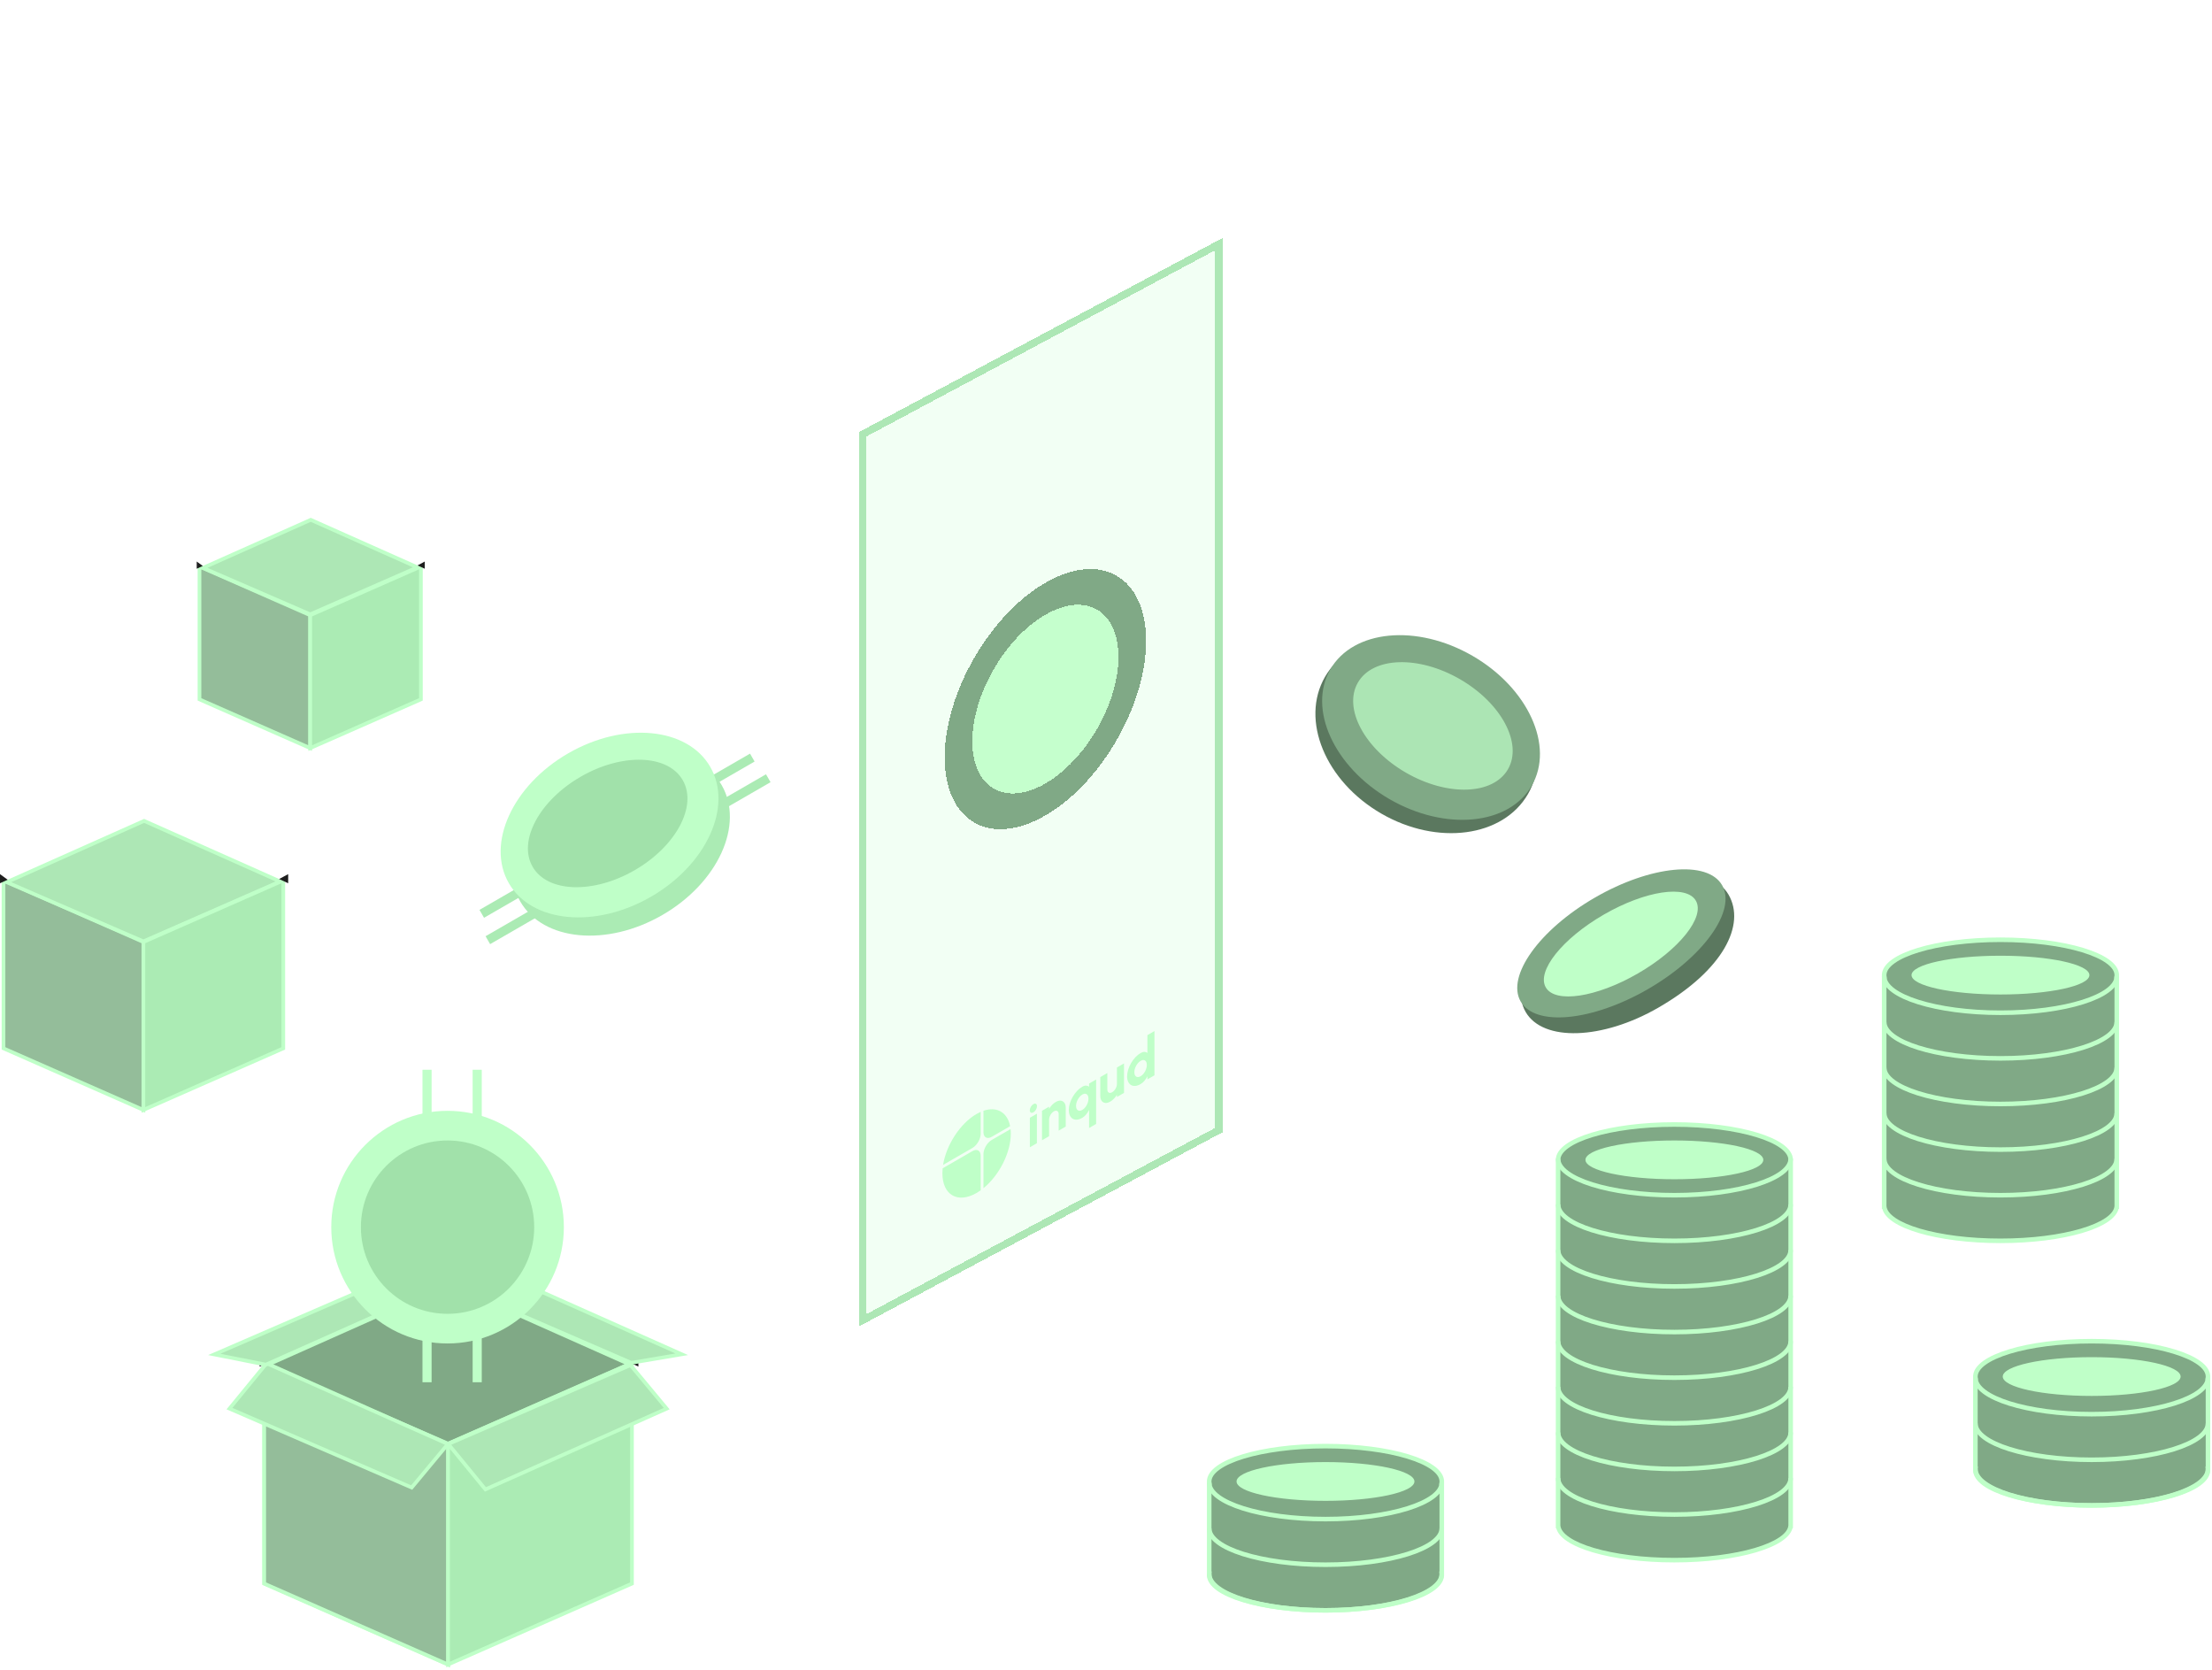
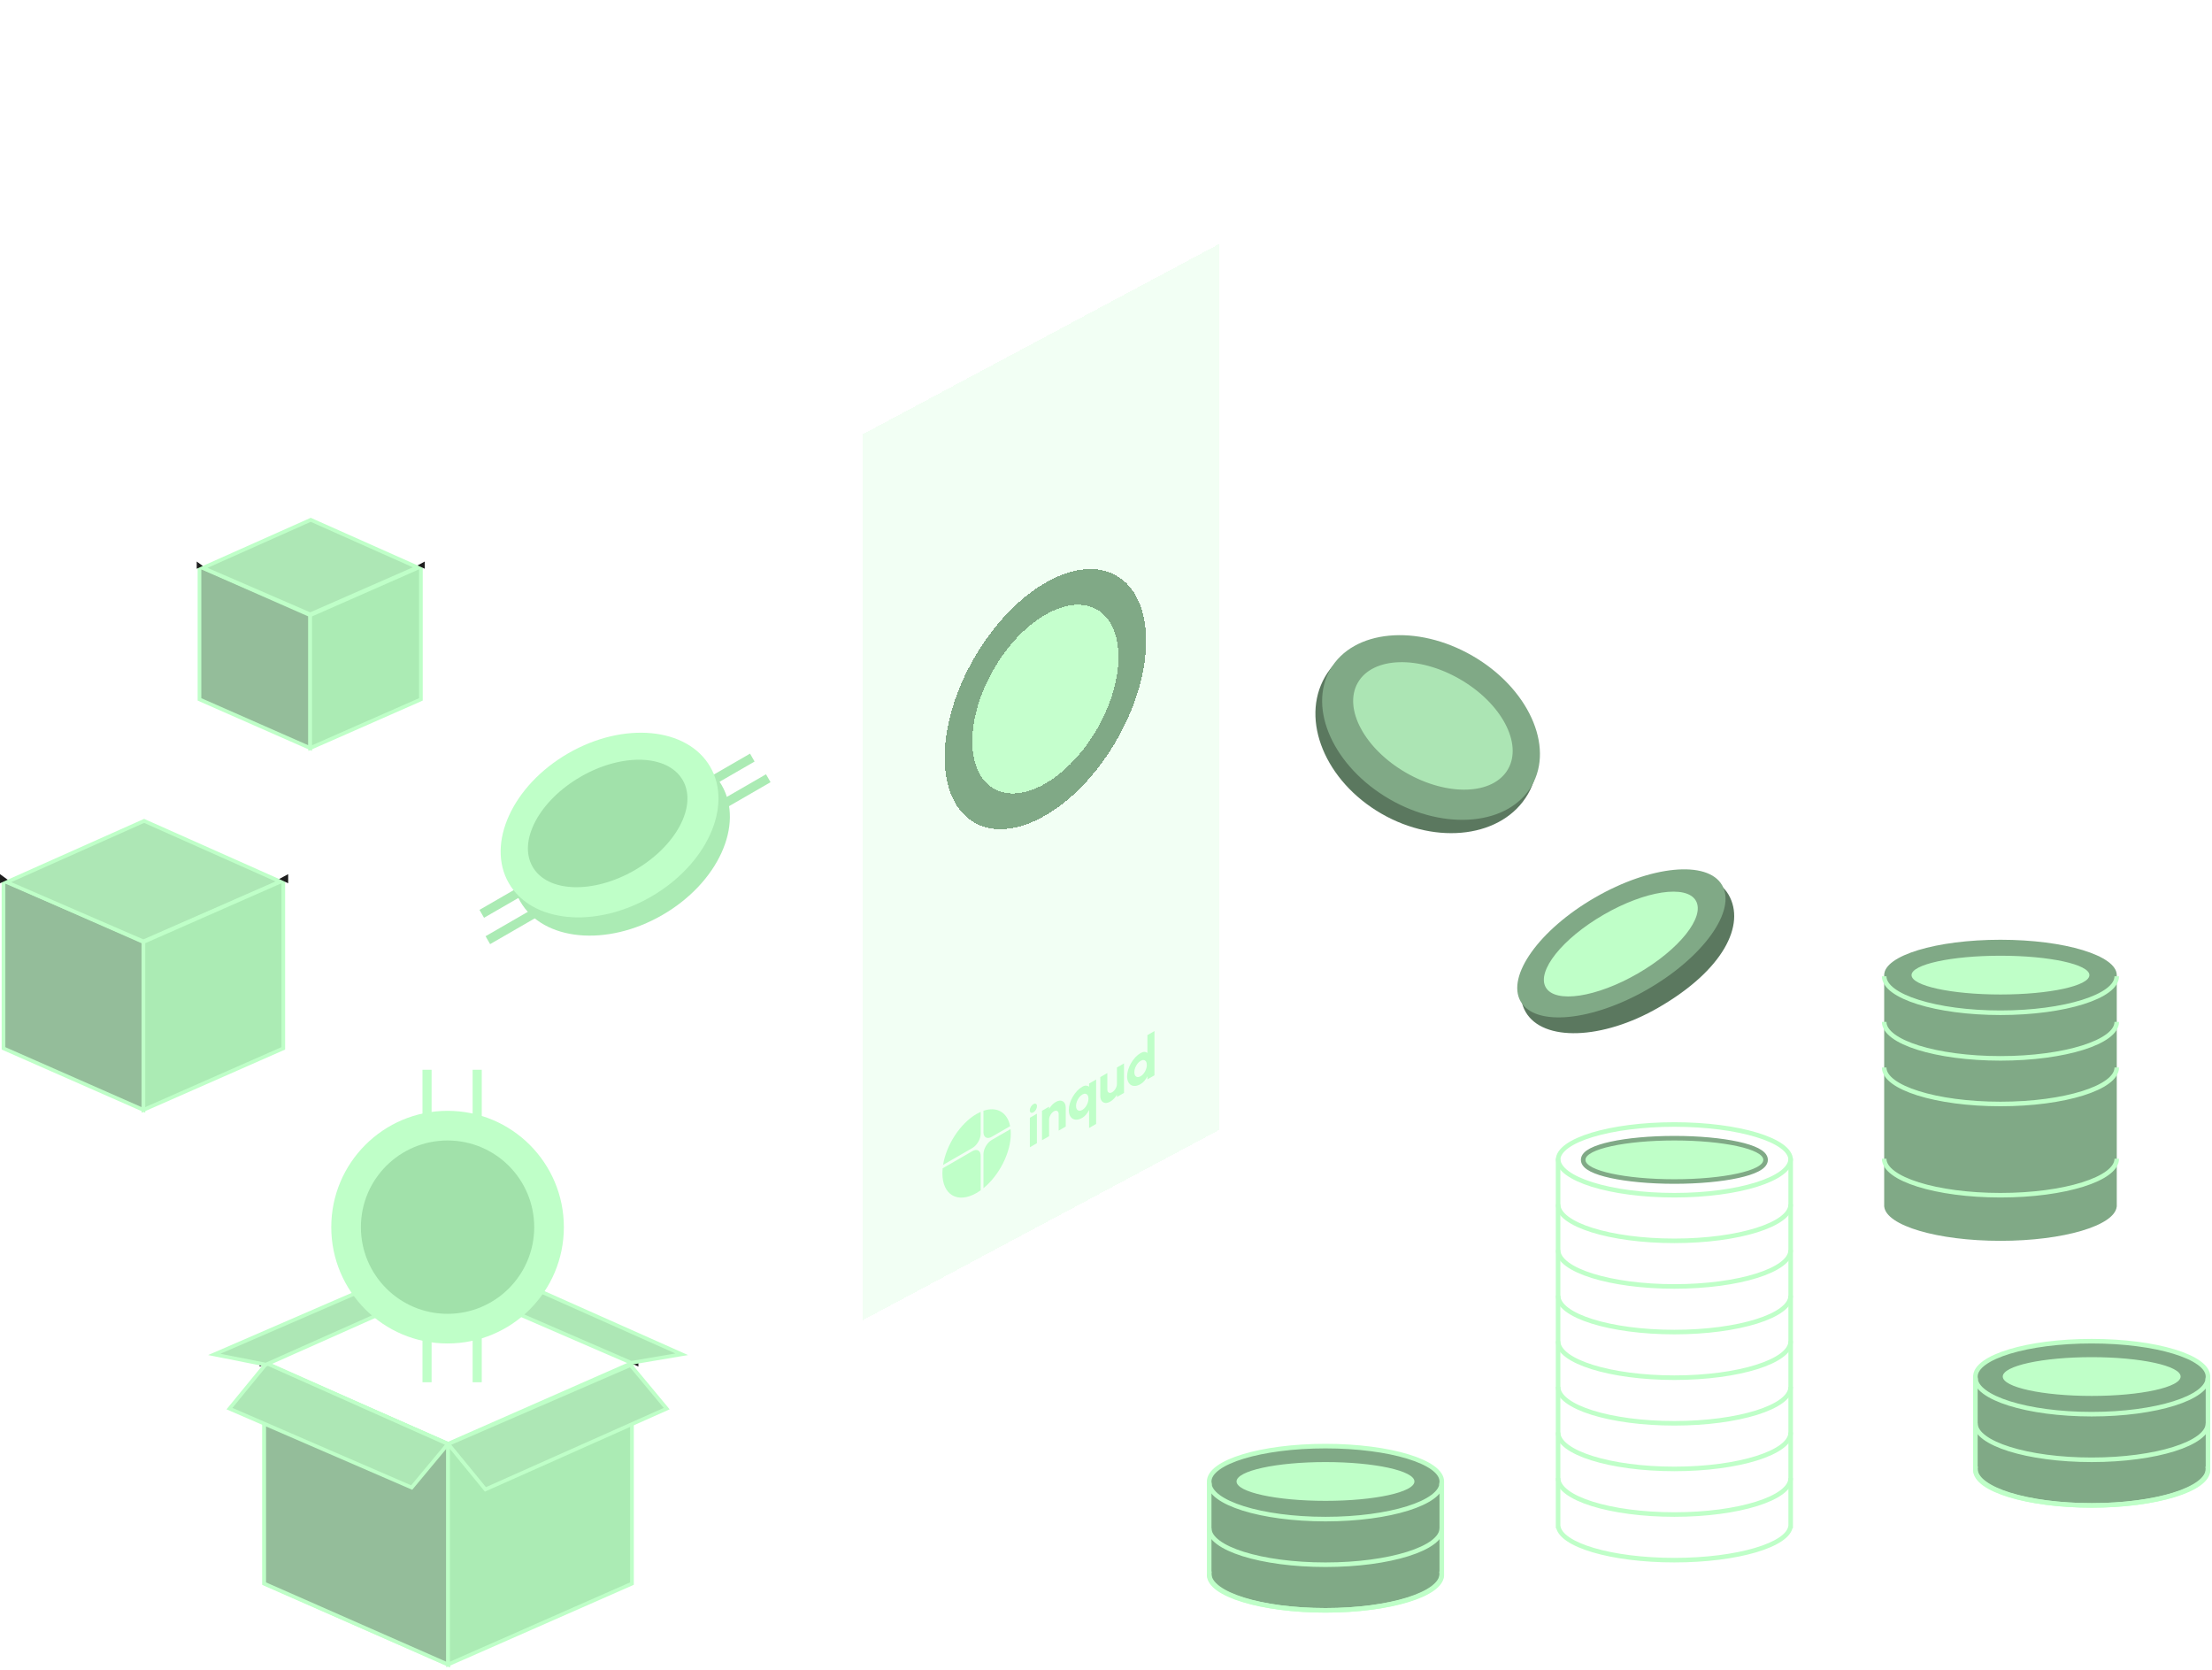
<svg xmlns="http://www.w3.org/2000/svg" width="551" height="416" viewBox="0 0 551 416" fill="none">
  <path d="M0.871 219.263L35.719 234.596V276.413L0.871 261.08V219.263Z" fill="#94BD9A" stroke="#BFFFC8" stroke-width="0.916" />
  <path d="M69.78 219.521L35.717 234.444L1.66 219.694L35.897 204.432L69.78 219.521Z" fill="#ADE7B5" stroke="#BFFFC8" stroke-width="0.916" />
  <path d="M35.718 276.413L70.565 261.08V219.263L35.718 234.596V276.413Z" fill="#ABEBB4" stroke="#BFFFC8" stroke-width="0.916" />
  <path d="M0 219.96L1.917 219.089L0 217.695V219.96Z" fill="#1E1E1E" />
  <path d="M71.786 219.96L69.521 218.915L71.786 217.695V219.96Z" fill="#1E1E1E" />
  <path d="M65.812 339.412L111.616 359.565V414.529L65.812 394.376V339.412Z" fill="#ADE7B5" stroke="#BFFFC8" stroke-width="0.916" />
  <path d="M65.812 339.412L111.616 359.565V414.529L65.812 394.376V339.412Z" fill="#94BD9A" stroke="#BFFFC8" stroke-width="0.916" />
-   <path d="M156.743 339.752L111.614 359.523L66.492 339.98L111.85 319.759L156.743 339.752Z" fill="#80A986" stroke="#BFFFC8" stroke-width="0.916" />
  <path d="M111.615 414.528L157.419 394.375V339.411L111.615 359.564V414.528Z" fill="#ABEBB4" stroke="#BFFFC8" stroke-width="0.916" />
  <path d="M64.668 340.328L67.187 339.183L64.668 337.351V340.328Z" fill="#1E1E1E" />
  <path d="M159.023 340.328L156.046 338.954L159.023 337.351V340.328Z" fill="#1E1E1E" />
  <path d="M111.563 359.623L102.551 370.458L57.161 350.799L66.408 339.513L111.563 359.623Z" fill="#ADE7B5" stroke="#BFFFC8" stroke-width="0.916" />
  <path d="M166.069 350.803L157.057 339.968L111.667 359.627L120.914 370.914L166.069 350.803Z" fill="#ADE7B5" stroke="#BFFFC8" stroke-width="0.916" />
  <path d="M110.731 320.028L98.161 317.9L53.371 337.3L66.222 339.851L110.731 320.028Z" fill="#ADE7B5" stroke="#BFFFC8" stroke-width="0.916" />
  <path d="M169.817 337.266L157.247 339.394L112.457 319.995L125.308 317.444L169.817 337.266Z" fill="#ADE7B5" stroke="#BFFFC8" stroke-width="0.916" />
  <path d="M49.691 141.083L77.265 153.216V186.305L49.691 174.172V141.083Z" fill="#94BD9A" stroke="#BFFFC8" stroke-width="0.916" />
  <path d="M103.98 141.287L77.264 152.991L50.553 141.423L77.405 129.452L103.98 141.287Z" fill="#ADE7B5" stroke="#BFFFC8" stroke-width="0.916" />
  <path d="M77.267 186.306L104.841 174.173V141.084L77.267 153.217V186.306Z" fill="#ABEBB4" stroke="#BFFFC8" stroke-width="0.916" />
-   <path d="M49.003 141.636L50.52 140.946L49.003 139.843V141.636Z" fill="#1E1E1E" />
+   <path d="M49.003 141.636L50.52 140.946L49.003 139.843Z" fill="#1E1E1E" />
  <path d="M105.805 141.636L104.012 140.808L105.805 139.843V141.636Z" fill="#1E1E1E" />
  <g filter="url(#filter0_d_12547_15303)">
    <path d="M214.865 328.812L303.63 281.426V60.788L214.865 108.173V328.812Z" fill="#BFFFC8" fill-opacity="0.2" shape-rendering="crispEdges" />
-     <path d="M214.865 328.812L303.63 281.426V60.788L214.865 108.173V328.812Z" stroke="#ADE7B5" stroke-width="1.832" shape-rendering="crispEdges" />
  </g>
  <g filter="url(#filter1_d_12547_15303)">
    <circle cx="28.969" cy="28.969" r="28.969" transform="matrix(0.866 -0.5 0 1 235.314 159.624)" fill="#BFFFC8" fill-opacity="0.89" shape-rendering="crispEdges" />
    <circle cx="28.969" cy="28.969" r="24.993" transform="matrix(0.866 -0.5 0 1 235.314 159.624)" stroke="#80A986" stroke-width="7.952" shape-rendering="crispEdges" />
  </g>
  <circle cx="111.486" cy="305.607" r="28.969" fill="#BFFFC8" />
  <line x1="106.373" y1="266.414" x2="106.373" y2="344.233" stroke="#BFFFC8" stroke-width="2.272" />
  <line x1="118.868" y1="266.414" x2="118.868" y2="344.233" stroke="#BFFFC8" stroke-width="2.272" />
  <circle cx="111.485" cy="305.607" r="21.585" fill="#A1E1AA" />
  <line x1="187.396" y1="188.669" x2="120.003" y2="227.579" stroke="#ABEBB4" stroke-width="2.272" />
  <line x1="191.372" y1="193.811" x2="121.519" y2="234.141" stroke="#ABEBB4" stroke-width="2.272" />
  <ellipse cx="154.679" cy="210.014" rx="20.622" ry="28.969" transform="rotate(60 154.679 210.014)" fill="#ABEBB4" />
  <ellipse cx="151.839" cy="205.47" rx="20.622" ry="28.969" transform="rotate(60 151.839 205.47)" fill="#BFFFC8" />
  <ellipse cx="151.371" cy="205.074" rx="13.443" ry="21.585" transform="rotate(60 151.371 205.074)" fill="#A1E1AA" />
  <ellipse cx="22.481" cy="29.189" rx="22.481" ry="29.189" transform="matrix(-0.5 0.866 0.866 0.5 341.295 149.093)" fill="#5B785F" />
  <ellipse cx="20.622" cy="28.969" rx="20.622" ry="28.969" transform="matrix(-0.5 0.866 0.866 0.5 341.689 148.833)" fill="#80A986" />
  <ellipse cx="13.443" cy="21.585" rx="13.443" ry="21.585" transform="matrix(-0.5 0.866 0.866 0.5 344.964 158.347)" fill="#BFFFC8" fill-opacity="0.7" />
  <path d="M413.11 250.932C399.149 258.992 384.337 259.475 380.027 252.01C375.717 244.544 383.541 231.958 397.502 223.898C411.463 215.837 426.274 215.355 430.584 222.82C434.894 230.285 429.295 241.587 413.11 250.932Z" fill="#5B785F" />
  <ellipse cx="403.883" cy="234.936" rx="13.173" ry="28.969" transform="rotate(60 403.883 234.936)" fill="#80A986" />
  <ellipse cx="403.74" cy="235.104" rx="8.47" ry="21.585" transform="rotate(60 403.74 235.104)" fill="#BFFFC8" />
  <path fill-rule="evenodd" clip-rule="evenodd" d="M527.279 242.84C527.279 242.935 527.274 243.03 527.264 243.124H527.279V300.21V300.495H527.264C526.77 305.226 513.996 309.015 498.31 309.015C482.624 309.015 469.85 305.226 469.356 300.495H469.341V300.21V243.124H469.356C469.346 243.03 469.341 242.935 469.341 242.84C469.341 237.977 482.311 234.035 498.31 234.035C514.309 234.035 527.279 237.977 527.279 242.84Z" fill="#80A986" />
-   <path d="M527.264 243.124L526.699 243.065L526.634 243.692H527.264V243.124ZM527.279 243.124H527.847V242.556H527.279V243.124ZM527.279 300.495V301.063H527.847V300.495H527.279ZM527.264 300.495V299.927H526.753L526.7 300.436L527.264 300.495ZM469.356 300.495L469.921 300.436L469.867 299.927H469.356V300.495ZM469.341 300.495H468.773V301.063H469.341V300.495ZM469.341 243.124V242.556H468.773V243.124H469.341ZM469.356 243.124V243.692H469.986L469.921 243.065L469.356 243.124ZM527.264 243.124L527.829 243.183C527.841 243.069 527.847 242.955 527.847 242.84H527.279H526.711C526.711 242.915 526.707 242.99 526.699 243.065L527.264 243.124ZM527.279 243.124V242.556H527.264V243.124V243.692H527.279V243.124ZM527.279 300.21H527.847V243.124H527.279H526.711V300.21H527.279ZM527.279 300.495H527.847V300.21H527.279H526.711V300.495H527.279ZM527.264 300.495V301.063H527.279V300.495V299.927H527.264V300.495ZM527.264 300.495L526.7 300.436C526.602 301.368 525.882 302.365 524.42 303.351C522.975 304.327 520.902 305.223 518.324 305.984C513.172 307.504 506.114 308.447 498.31 308.447V309.015V309.583C506.193 309.583 513.364 308.631 518.645 307.074C521.283 306.296 523.477 305.358 525.056 304.293C526.618 303.238 527.68 301.987 527.829 300.554L527.264 300.495ZM498.31 309.015V308.447C490.507 308.447 483.448 307.504 478.296 305.984C475.718 305.223 473.646 304.327 472.2 303.351C470.739 302.365 470.018 301.368 469.921 300.436L469.356 300.495L468.791 300.554C468.94 301.987 470.002 303.238 471.565 304.293C473.143 305.358 475.337 306.296 477.975 307.074C483.256 308.631 490.427 309.583 498.31 309.583V309.015ZM469.341 300.495V301.063H469.356V300.495V299.927H469.341V300.495ZM469.341 300.21H468.773V300.495H469.341H469.909V300.21H469.341ZM469.341 243.124H468.773V300.21H469.341H469.909V243.124H469.341ZM469.356 243.124V242.556H469.341V243.124V243.692H469.356V243.124ZM469.341 242.84H468.773C468.773 242.955 468.779 243.069 468.791 243.183L469.356 243.124L469.921 243.065C469.913 242.99 469.909 242.915 469.909 242.84H469.341ZM498.31 234.035V233.467C490.271 233.467 482.97 234.457 477.661 236.07C475.009 236.876 472.823 237.847 471.286 238.951C469.763 240.046 468.773 241.352 468.773 242.84H469.341H469.909C469.909 241.896 470.54 240.886 471.949 239.874C473.344 238.871 475.4 237.945 477.991 237.157C483.166 235.584 490.35 234.603 498.31 234.603V234.035ZM527.279 242.84H527.847C527.847 241.352 526.857 240.046 525.334 238.951C523.798 237.847 521.611 236.876 518.96 236.07C513.65 234.457 506.35 233.467 498.31 233.467V234.035V234.603C506.27 234.603 513.454 235.584 518.629 237.157C521.22 237.945 523.276 238.871 524.671 239.874C526.08 240.886 526.711 241.896 526.711 242.84H527.279Z" fill="#BFFFC8" />
  <path d="M498.311 237.443C504.456 237.443 510.037 237.986 514.096 238.871C516.121 239.312 517.798 239.845 518.982 240.456C519.574 240.76 520.071 241.099 520.427 241.478C520.785 241.86 521.031 242.317 521.031 242.839C521.031 243.362 520.785 243.82 520.427 244.202C520.071 244.581 519.574 244.919 518.982 245.224C517.798 245.835 516.121 246.367 514.096 246.808C510.037 247.693 504.456 248.236 498.311 248.236C492.165 248.236 486.584 247.693 482.524 246.808C480.5 246.367 478.822 245.835 477.638 245.224C477.046 244.919 476.549 244.581 476.193 244.202C475.835 243.82 475.589 243.362 475.589 242.839C475.589 242.317 475.835 241.86 476.193 241.478C476.549 241.099 477.046 240.76 477.638 240.456C478.822 239.845 480.5 239.312 482.524 238.871C486.584 237.986 492.165 237.443 498.311 237.443Z" fill="#BFFFC8" stroke="#80A986" stroke-width="1.136" />
  <path d="M527.278 288.566C527.278 293.585 514.308 297.654 498.309 297.654C482.31 297.654 469.34 293.585 469.34 288.566" stroke="#BFFFC8" stroke-width="1.136" />
-   <path d="M527.278 277.206C527.278 282.225 514.308 286.294 498.309 286.294C482.31 286.294 469.34 282.225 469.34 277.206" stroke="#BFFFC8" stroke-width="1.136" />
  <path d="M527.278 265.846C527.278 270.865 514.308 274.934 498.309 274.934C482.31 274.934 469.34 270.865 469.34 265.846" stroke="#BFFFC8" stroke-width="1.136" />
  <path d="M527.278 254.484C527.278 259.504 514.308 263.573 498.309 263.573C482.31 263.573 469.34 259.504 469.34 254.484" stroke="#BFFFC8" stroke-width="1.136" />
  <path d="M527.278 243.125C527.278 248.144 514.308 252.213 498.309 252.213C482.31 252.213 469.34 248.144 469.34 243.125" stroke="#BFFFC8" stroke-width="1.136" />
  <path fill-rule="evenodd" clip-rule="evenodd" d="M359.143 368.942C359.143 369.037 359.138 369.131 359.128 369.225H359.142V391.946H359.128C359.137 392.041 359.142 392.135 359.142 392.231C359.142 397.093 346.172 401.035 330.173 401.035C314.174 401.035 301.204 397.093 301.204 392.231C301.204 392.135 301.209 392.041 301.219 391.946H301.204V369.225H301.219C301.209 369.131 301.204 369.037 301.204 368.942C301.204 364.079 314.174 360.137 330.173 360.137C346.173 360.137 359.143 364.079 359.143 368.942Z" fill="#80A986" />
  <path d="M359.128 369.225L358.563 369.167L358.498 369.793H359.128V369.225ZM359.142 369.225H359.71V368.657H359.142V369.225ZM359.142 391.946V392.514H359.71V391.946H359.142ZM359.128 391.946V391.378H358.497L358.563 392.005L359.128 391.946ZM301.219 391.946L301.784 392.005L301.849 391.378H301.219V391.946ZM301.204 391.946H300.636V392.514H301.204V391.946ZM301.204 369.225V368.657H300.636V369.225H301.204ZM301.219 369.225V369.793H301.849L301.784 369.167L301.219 369.225ZM359.128 369.225L359.693 369.284C359.705 369.171 359.711 369.056 359.711 368.942H359.143H358.575C358.575 369.017 358.571 369.092 358.563 369.167L359.128 369.225ZM359.142 369.225V368.657H359.128V369.225V369.793H359.142V369.225ZM359.142 391.946H359.71V369.225H359.142H358.574V391.946H359.142ZM359.128 391.946V392.514H359.142V391.946V391.378H359.128V391.946ZM359.128 391.946L358.563 392.005C358.57 392.08 358.574 392.155 358.574 392.231H359.142H359.71C359.71 392.116 359.704 392.001 359.693 391.887L359.128 391.946ZM359.142 392.231H358.574C358.574 393.174 357.943 394.184 356.534 395.196C355.139 396.199 353.084 397.125 350.492 397.913C345.317 399.486 338.133 400.467 330.173 400.467V401.035V401.603C338.213 401.603 345.513 400.613 350.823 399C353.474 398.194 355.661 397.223 357.197 396.119C358.72 395.024 359.71 393.718 359.71 392.231H359.142ZM330.173 401.035V400.467C322.213 400.467 315.029 399.486 309.854 397.913C307.263 397.125 305.207 396.199 303.812 395.196C302.403 394.184 301.772 393.174 301.772 392.231H301.204H300.636C300.636 393.718 301.626 395.024 303.149 396.119C304.686 397.223 306.872 398.194 309.524 399C314.833 400.613 322.134 401.603 330.173 401.603V401.035ZM301.204 392.231H301.772C301.772 392.155 301.776 392.08 301.784 392.005L301.219 391.946L300.654 391.887C300.642 392.001 300.636 392.116 300.636 392.231H301.204ZM301.204 391.946V392.514H301.219V391.946V391.378H301.204V391.946ZM301.204 369.225H300.636V391.946H301.204H301.772V369.225H301.204ZM301.219 369.225V368.657H301.204V369.225V369.793H301.219V369.225ZM301.204 368.942H300.636C300.636 369.056 300.642 369.171 300.654 369.284L301.219 369.225L301.784 369.167C301.776 369.092 301.772 369.017 301.772 368.942H301.204ZM330.173 360.137V359.569C322.134 359.569 314.833 360.559 309.524 362.172C306.873 362.978 304.686 363.949 303.149 365.053C301.626 366.148 300.636 367.454 300.636 368.942H301.204H301.772C301.772 367.998 302.403 366.988 303.812 365.976C305.207 364.973 307.263 364.047 309.854 363.259C315.03 361.687 322.214 360.705 330.173 360.705V360.137ZM359.143 368.942H359.711C359.711 367.454 358.721 366.148 357.197 365.053C355.661 363.949 353.474 362.978 350.823 362.172C345.513 360.559 338.213 359.569 330.173 359.569V360.137V360.705C338.133 360.705 345.317 361.687 350.493 363.259C353.084 364.047 355.139 364.973 356.535 365.976C357.943 366.988 358.575 367.998 358.575 368.942H359.143Z" fill="#BFFFC8" />
  <path d="M330.174 363.545C336.319 363.545 341.9 364.088 345.959 364.973C347.984 365.414 349.661 365.948 350.846 366.558C351.437 366.863 351.934 367.201 352.29 367.581C352.649 367.962 352.895 368.42 352.895 368.942C352.895 369.464 352.649 369.922 352.29 370.304C351.934 370.683 351.437 371.022 350.846 371.327C349.661 371.937 347.984 372.469 345.959 372.911C341.9 373.795 336.319 374.338 330.174 374.338C324.028 374.338 318.447 373.795 314.388 372.911C312.363 372.469 310.686 371.937 309.501 371.327C308.91 371.022 308.413 370.683 308.057 370.304C307.698 369.922 307.452 369.464 307.452 368.942C307.452 368.42 307.698 367.962 308.057 367.581C308.413 367.201 308.91 366.863 309.501 366.558C310.686 365.948 312.363 365.414 314.388 364.973C318.447 364.088 324.028 363.545 330.174 363.545Z" fill="#BFFFC8" stroke="#80A986" stroke-width="1.136" />
  <path d="M359.143 380.586C359.143 385.606 346.173 389.675 330.173 389.675C314.174 389.675 301.204 385.606 301.204 380.586" stroke="#BFFFC8" stroke-width="1.136" />
  <path d="M359.143 391.947C359.143 396.967 346.173 401.036 330.173 401.036C314.174 401.036 301.204 396.967 301.204 391.947" stroke="#BFFFC8" stroke-width="1.136" />
  <path d="M359.143 369.226C359.143 374.245 346.173 378.314 330.173 378.314C314.174 378.314 301.204 374.245 301.204 369.226" stroke="#BFFFC8" stroke-width="1.136" />
  <path fill-rule="evenodd" clip-rule="evenodd" d="M549.999 342.812C549.999 342.907 549.994 343.002 549.984 343.096H549.999V365.817H549.984C549.994 365.911 549.999 366.006 549.999 366.101C549.999 370.963 537.029 374.905 521.03 374.905C505.031 374.905 492.061 370.963 492.061 366.101C492.061 366.006 492.065 365.911 492.075 365.817H492.061V343.096H492.075C492.065 343.002 492.061 342.907 492.061 342.812C492.061 337.95 505.031 334.008 521.03 334.008C537.029 334.008 549.999 337.95 549.999 342.812Z" fill="#80A986" />
  <path d="M549.984 343.096L549.419 343.037L549.354 343.664H549.984V343.096ZM549.999 343.096H550.567V342.528H549.999V343.096ZM549.999 365.817V366.385H550.567V365.817H549.999ZM549.984 365.817V365.249H549.354L549.419 365.876L549.984 365.817ZM492.075 365.817L492.64 365.876L492.706 365.249H492.075V365.817ZM492.061 365.817H491.493V366.385H492.061V365.817ZM492.061 343.096V342.528H491.493V343.096H492.061ZM492.075 343.096V343.664H492.706L492.64 343.037L492.075 343.096ZM549.984 343.096L550.549 343.155C550.561 343.041 550.567 342.927 550.567 342.812H549.999H549.431C549.431 342.887 549.427 342.962 549.419 343.037L549.984 343.096ZM549.999 343.096V342.528H549.984V343.096V343.664H549.999V343.096ZM549.999 365.817H550.567V343.096H549.999H549.431V365.817H549.999ZM549.984 365.817V366.385H549.999V365.817V365.249H549.984V365.817ZM549.984 365.817L549.419 365.876C549.427 365.951 549.431 366.026 549.431 366.101H549.999H550.567C550.567 365.986 550.561 365.872 550.549 365.758L549.984 365.817ZM549.999 366.101H549.431C549.431 367.044 548.8 368.054 547.391 369.067C545.996 370.069 543.94 370.995 541.349 371.783C536.174 373.356 528.99 374.337 521.03 374.337V374.905V375.473C529.069 375.473 536.37 374.484 541.679 372.87C544.33 372.064 546.517 371.093 548.054 369.989C549.577 368.895 550.567 367.588 550.567 366.101H549.999ZM521.03 374.905V374.337C513.07 374.337 505.886 373.356 500.711 371.783C498.119 370.995 496.064 370.069 494.669 369.067C493.26 368.054 492.629 367.044 492.629 366.101H492.061H491.493C491.493 367.588 492.483 368.895 494.006 369.989C495.542 371.093 497.729 372.064 500.38 372.87C505.69 374.484 512.99 375.473 521.03 375.473V374.905ZM492.061 366.101H492.629C492.629 366.026 492.632 365.951 492.64 365.876L492.075 365.817L491.51 365.758C491.498 365.872 491.493 365.986 491.493 366.101H492.061ZM492.061 365.817V366.385H492.075V365.817V365.249H492.061V365.817ZM492.061 343.096H491.493V365.817H492.061H492.629V343.096H492.061ZM492.075 343.096V342.528H492.061V343.096V343.664H492.075V343.096ZM492.061 342.812H491.493C491.493 342.927 491.499 343.041 491.51 343.155L492.075 343.096L492.64 343.037C492.632 342.962 492.629 342.887 492.629 342.812H492.061ZM521.03 334.008V333.44C512.99 333.44 505.69 334.429 500.38 336.043C497.729 336.849 495.542 337.82 494.006 338.924C492.483 340.018 491.493 341.325 491.493 342.812H492.061H492.629C492.629 341.869 493.26 340.859 494.669 339.846C496.064 338.844 498.119 337.918 500.711 337.13C505.886 335.557 513.07 334.576 521.03 334.576V334.008ZM549.999 342.812H550.567C550.567 341.325 549.577 340.018 548.054 338.924C546.517 337.82 544.33 336.849 541.679 336.043C536.37 334.429 529.069 333.44 521.03 333.44V334.008V334.576C528.99 334.576 536.174 335.557 541.349 337.13C543.94 337.918 545.996 338.844 547.391 339.846C548.8 340.859 549.431 341.869 549.431 342.812H549.999Z" fill="#BFFFC8" />
  <path d="M521.031 337.416C527.177 337.416 532.757 337.959 536.816 338.843C538.841 339.285 540.518 339.818 541.703 340.428C542.295 340.733 542.791 341.072 543.147 341.451C543.506 341.833 543.752 342.29 543.752 342.812C543.752 343.334 543.506 343.792 543.147 344.174C542.791 344.553 542.295 344.892 541.703 345.197C540.518 345.807 538.841 346.339 536.816 346.781C532.757 347.665 527.177 348.208 521.031 348.208C514.886 348.208 509.304 347.665 505.245 346.781C503.22 346.339 501.543 345.807 500.358 345.197C499.767 344.892 499.27 344.553 498.914 344.174C498.555 343.792 498.31 343.334 498.31 342.812C498.31 342.29 498.556 341.833 498.914 341.451C499.27 341.072 499.767 340.733 500.358 340.428C501.543 339.818 503.22 339.285 505.245 338.843C509.304 337.959 514.886 337.416 521.031 337.416Z" fill="#BFFFC8" stroke="#80A986" stroke-width="1.136" />
  <path d="M549.999 354.457C549.999 359.476 537.029 363.545 521.03 363.545C505.031 363.545 492.061 359.476 492.061 354.457" stroke="#BFFFC8" stroke-width="1.136" />
  <path d="M549.999 365.817C549.999 370.837 537.029 374.906 521.03 374.906C505.031 374.906 492.061 370.837 492.061 365.817" stroke="#BFFFC8" stroke-width="1.136" />
  <path d="M549.999 343.097C549.999 348.116 537.029 352.185 521.03 352.185C505.031 352.185 492.061 348.116 492.061 343.097" stroke="#BFFFC8" stroke-width="1.136" />
-   <path fill-rule="evenodd" clip-rule="evenodd" d="M446.05 288.85C446.05 288.945 446.045 289.039 446.035 289.134H446.05V379.734V380.018H446.035C445.542 384.749 432.768 388.538 417.081 388.538C401.394 388.538 388.619 384.749 388.126 380.018H388.112V379.734V289.134H388.126C388.116 289.039 388.111 288.945 388.111 288.85C388.111 283.987 401.081 280.045 417.081 280.045C433.08 280.045 446.05 283.987 446.05 288.85Z" fill="#80A986" />
  <path d="M446.035 289.134L445.47 289.075L445.405 289.702H446.035V289.134ZM446.05 289.134H446.618V288.566H446.05V289.134ZM446.05 380.018V380.586H446.618V380.018H446.05ZM446.035 380.018V379.45H445.523L445.47 379.959L446.035 380.018ZM388.126 380.018L388.691 379.959L388.638 379.45H388.126V380.018ZM388.112 380.018H387.544V380.586H388.112V380.018ZM388.112 289.134V288.566H387.544V289.134H388.112ZM388.126 289.134V289.702H388.756L388.691 289.075L388.126 289.134ZM446.035 289.134L446.6 289.193C446.612 289.079 446.618 288.965 446.618 288.85H446.05H445.482C445.482 288.925 445.478 289 445.47 289.075L446.035 289.134ZM446.05 289.134V288.566H446.035V289.134V289.702H446.05V289.134ZM446.05 379.734H446.618V289.134H446.05H445.482V379.734H446.05ZM446.05 380.018H446.618V379.734H446.05H445.482V380.018H446.05ZM446.035 380.018V380.586H446.05V380.018V379.45H446.035V380.018ZM446.035 380.018L445.47 379.959C445.373 380.891 444.653 381.888 443.191 382.874C441.746 383.85 439.673 384.747 437.095 385.507C431.944 387.027 424.885 387.97 417.081 387.97V388.538V389.106C424.964 389.106 432.136 388.155 437.416 386.597C440.054 385.819 442.248 384.881 443.827 383.816C445.39 382.761 446.451 381.51 446.6 380.076L446.035 380.018ZM417.081 388.538V387.97C409.277 387.97 402.218 387.027 397.067 385.507C394.488 384.747 392.416 383.85 390.97 382.874C389.509 381.888 388.788 380.891 388.691 379.959L388.126 380.018L387.561 380.076C387.711 381.51 388.772 382.761 390.335 383.816C391.913 384.881 394.108 385.819 396.745 386.597C402.026 388.155 409.198 389.106 417.081 389.106V388.538ZM388.112 380.018V380.586H388.126V380.018V379.45H388.112V380.018ZM388.112 379.734H387.544V380.018H388.112H388.68V379.734H388.112ZM388.112 289.134H387.544V379.734H388.112H388.68V289.134H388.112ZM388.126 289.134V288.566H388.112V289.134V289.702H388.126V289.134ZM388.111 288.85H387.543C387.543 288.965 387.549 289.079 387.561 289.193L388.126 289.134L388.691 289.075C388.683 289 388.679 288.925 388.679 288.85H388.111ZM417.081 280.045V279.477C409.041 279.477 401.74 280.467 396.431 282.081C393.78 282.886 391.593 283.857 390.056 284.961C388.533 286.056 387.543 287.362 387.543 288.85H388.111H388.679C388.679 287.906 389.311 286.896 390.719 285.884C392.115 284.881 394.17 283.955 396.761 283.168C401.937 281.595 409.121 280.613 417.081 280.613V280.045ZM446.05 288.85H446.618C446.618 287.362 445.628 286.056 444.105 284.961C442.568 283.857 440.381 282.886 437.73 282.081C432.421 280.467 425.12 279.477 417.081 279.477V280.045V280.613C425.04 280.613 432.224 281.595 437.4 283.168C439.991 283.955 442.047 284.881 443.442 285.884C444.851 286.896 445.482 287.906 445.482 288.85H446.05Z" fill="#BFFFC8" />
  <path d="M446.05 368.09C446.05 373.109 433.08 377.178 417.081 377.178C401.081 377.178 388.111 373.109 388.111 368.09" stroke="#BFFFC8" stroke-width="1.136" />
  <path d="M446.05 356.729C446.05 361.749 433.08 365.818 417.081 365.818C401.081 365.818 388.111 361.749 388.111 356.729" stroke="#BFFFC8" stroke-width="1.136" />
  <path d="M446.05 345.369C446.05 350.388 433.08 354.457 417.081 354.457C401.081 354.457 388.111 350.388 388.111 345.369" stroke="#BFFFC8" stroke-width="1.136" />
  <path d="M446.05 334.008C446.05 339.027 433.08 343.096 417.081 343.096C401.081 343.096 388.111 339.027 388.111 334.008" stroke="#BFFFC8" stroke-width="1.136" />
  <path d="M446.05 322.647C446.05 327.667 433.08 331.736 417.081 331.736C401.081 331.736 388.111 327.667 388.111 322.647" stroke="#BFFFC8" stroke-width="1.136" />
  <path d="M446.05 311.287C446.05 316.306 433.08 320.375 417.081 320.375C401.081 320.375 388.111 316.306 388.111 311.287" stroke="#BFFFC8" stroke-width="1.136" />
  <path d="M446.05 299.927C446.05 304.946 433.08 309.015 417.081 309.015C401.081 309.015 388.111 304.946 388.111 299.927" stroke="#BFFFC8" stroke-width="1.136" />
  <path d="M446.05 288.566C446.05 293.585 433.08 297.654 417.081 297.654C401.081 297.654 388.111 293.585 388.111 288.566" stroke="#BFFFC8" stroke-width="1.136" />
  <path d="M417.082 283.453C423.227 283.453 428.808 283.996 432.867 284.881C434.892 285.322 436.569 285.855 437.754 286.466C438.345 286.771 438.842 287.109 439.198 287.488C439.557 287.87 439.803 288.327 439.803 288.85C439.803 289.372 439.557 289.83 439.198 290.212C438.842 290.591 438.345 290.93 437.754 291.234C436.569 291.845 434.892 292.377 432.867 292.818C428.808 293.703 423.227 294.246 417.082 294.246C410.937 294.246 405.355 293.703 401.296 292.818C399.271 292.377 397.594 291.845 396.409 291.234C395.818 290.93 395.321 290.591 394.965 290.212C394.606 289.83 394.36 289.372 394.36 288.85C394.36 288.327 394.606 287.87 394.965 287.488C395.321 287.109 395.818 286.771 396.409 286.466C397.594 285.855 399.271 285.322 401.296 284.881C405.355 283.996 410.937 283.453 417.082 283.453Z" fill="#BFFFC8" stroke="#80A986" stroke-width="1.136" />
  <path d="M256.533 278.368L258.289 277.354V284.7L256.533 285.714V278.368ZM257.424 277.009C257.169 277.156 256.955 277.182 256.781 277.086C256.607 276.991 256.521 276.799 256.521 276.51C256.521 276.221 256.607 275.928 256.781 275.632C256.955 275.336 257.167 275.115 257.417 274.971C257.668 274.826 257.878 274.803 258.047 274.901C258.221 274.996 258.308 275.189 258.308 275.478C258.308 275.767 258.223 276.058 258.054 276.352C257.888 276.643 257.678 276.862 257.424 277.009Z" fill="#BFFFC8" />
  <path d="M265.469 275.883V280.555L263.713 281.569V277.455C263.713 277.195 263.658 276.995 263.548 276.853C263.442 276.703 263.297 276.62 263.115 276.603C262.937 276.583 262.738 276.637 262.517 276.765C262.296 276.892 262.095 277.069 261.913 277.297C261.73 277.525 261.586 277.775 261.48 278.046C261.374 278.313 261.321 278.576 261.321 278.836V282.95L259.565 283.963L259.559 276.621L261.315 275.608L261.321 276.147C261.533 275.79 261.781 275.463 262.065 275.167C262.354 274.868 262.657 274.627 262.975 274.443C263.437 274.176 263.855 274.065 264.228 274.109C264.606 274.151 264.907 274.325 265.132 274.631C265.356 274.932 265.469 275.349 265.469 275.883Z" fill="#BFFFC8" />
  <path d="M269.581 278.387C268.966 278.742 268.404 278.892 267.895 278.838C267.39 278.782 266.987 278.547 266.686 278.133C266.385 277.719 266.235 277.155 266.235 276.44C266.235 275.906 266.321 275.356 266.495 274.791C266.669 274.225 266.909 273.678 267.214 273.149C267.524 272.613 267.88 272.128 268.283 271.695C268.686 271.261 269.118 270.911 269.581 270.644C269.95 270.431 270.276 270.336 270.56 270.358C270.844 270.375 271.086 270.47 271.286 270.644V269.851L273.041 268.837V279.901L271.286 280.915V276.418C271.086 276.817 270.844 277.192 270.56 277.542C270.276 277.892 269.95 278.174 269.581 278.387ZM269.606 272.576C269.313 272.745 269.048 272.986 268.811 273.3C268.573 273.608 268.385 273.95 268.245 274.324C268.105 274.694 268.035 275.053 268.035 275.401C268.035 275.758 268.105 276.041 268.245 276.249C268.385 276.457 268.573 276.578 268.811 276.613C269.048 276.647 269.313 276.58 269.606 276.411C269.894 276.244 270.153 276.009 270.382 275.705C270.615 275.399 270.798 275.064 270.929 274.699C271.065 274.327 271.133 273.964 271.133 273.612C271.133 273.259 271.065 272.978 270.929 272.767C270.798 272.554 270.615 272.429 270.382 272.392C270.153 272.348 269.894 272.41 269.606 272.576Z" fill="#BFFFC8" />
  <path d="M274.078 272.896V268.239L275.833 267.225V271.324C275.833 271.584 275.886 271.788 275.992 271.937C276.103 272.08 276.249 272.159 276.431 272.176C276.614 272.193 276.813 272.14 277.029 272.015C277.25 271.887 277.451 271.71 277.634 271.482C277.816 271.254 277.96 271.007 278.066 270.74C278.172 270.468 278.225 270.203 278.225 269.943V265.844L279.981 264.831L279.987 272.173L278.232 273.186L278.225 272.632C278.013 272.989 277.763 273.317 277.475 273.616C277.19 273.912 276.889 274.152 276.571 274.336C276.113 274.6 275.695 274.712 275.318 274.67C274.941 274.628 274.639 274.457 274.415 274.156C274.19 273.85 274.078 273.43 274.078 272.896Z" fill="#BFFFC8" />
  <path d="M285.816 257.789L287.572 256.775V267.793L285.816 268.807V268.028C285.621 268.425 285.38 268.797 285.091 269.145C284.803 269.493 284.474 269.773 284.105 269.986C283.643 270.253 283.21 270.402 282.807 270.434C282.405 270.466 282.048 270.395 281.739 270.221C281.433 270.04 281.194 269.767 281.02 269.402C280.846 269.037 280.759 268.588 280.759 268.054C280.759 267.52 280.846 266.971 281.02 266.405C281.194 265.839 281.433 265.292 281.739 264.763C282.048 264.227 282.405 263.742 282.807 263.309C283.21 262.875 283.643 262.525 284.105 262.258C284.474 262.045 284.803 261.946 285.091 261.961C285.38 261.971 285.621 262.064 285.816 262.24V257.789ZM284.131 268.025C284.419 267.858 284.68 267.622 284.913 267.316C285.146 267.01 285.331 266.673 285.467 266.306C285.602 265.934 285.67 265.571 285.67 265.219C285.67 264.861 285.602 264.577 285.467 264.367C285.331 264.156 285.146 264.032 284.913 263.996C284.68 263.959 284.419 264.024 284.131 264.19C283.838 264.359 283.573 264.598 283.335 264.907C283.098 265.215 282.909 265.557 282.769 265.931C282.629 266.301 282.559 266.662 282.559 267.015C282.559 267.367 282.629 267.65 282.769 267.863C282.913 268.069 283.104 268.189 283.342 268.223C283.579 268.257 283.842 268.191 284.131 268.025Z" fill="#BFFFC8" />
  <path d="M242.243 286.664C243.373 286.012 244.288 286.54 244.288 287.844V296.428C243.953 296.668 243.612 296.892 243.266 297.092C238.561 299.808 234.746 297.606 234.746 292.173C234.746 291.773 234.769 291.366 234.81 290.956L242.243 286.664ZM251.722 281.19C251.762 281.554 251.786 281.935 251.786 282.334C251.786 287.093 248.859 292.752 244.97 295.909V287.449C244.971 286.145 245.885 284.56 247.014 283.908L251.722 281.19ZM243.267 277.415C243.613 277.215 243.953 277.044 244.288 276.897V282.334C244.288 283.638 243.373 285.224 242.244 285.876L234.917 290.106C235.706 285.16 239.145 279.795 243.267 277.415ZM244.97 276.627C248.308 275.483 250.938 277.001 251.616 280.464L247.014 283.121C245.885 283.773 244.97 283.244 244.97 281.94V276.627Z" fill="#BFFFC8" />
  <defs>
    <filter id="filter0_d_12547_15303" x="154.875" y="0.186" width="208.746" height="389.227" filterUnits="userSpaceOnUse" color-interpolation-filters="sRGB">
      <feFlood flood-opacity="0" result="BackgroundImageFix" />
      <feColorMatrix in="SourceAlpha" type="matrix" values="0 0 0 0 0 0 0 0 0 0 0 0 0 0 0 0 0 0 127 0" result="hardAlpha" />
      <feOffset />
      <feGaussianBlur stdDeviation="29.537" />
      <feComposite in2="hardAlpha" operator="out" />
      <feColorMatrix type="matrix" values="0 0 0 0 0.749 0 0 0 0 1 0 0 0 0 0.784 0 0 0 0.4 0" />
      <feBlend mode="normal" in2="BackgroundImageFix" result="effect1_dropShadow_12547_15303" />
      <feBlend mode="normal" in="SourceGraphic" in2="effect1_dropShadow_12547_15303" result="shape" />
    </filter>
    <filter id="filter1_d_12547_15303" x="217.138" y="123.536" width="86.529" height="101.145" filterUnits="userSpaceOnUse" color-interpolation-filters="sRGB">
      <feFlood flood-opacity="0" result="BackgroundImageFix" />
      <feColorMatrix in="SourceAlpha" type="matrix" values="0 0 0 0 0 0 0 0 0 0 0 0 0 0 0 0 0 0 127 0" result="hardAlpha" />
      <feOffset />
      <feGaussianBlur stdDeviation="9.088" />
      <feComposite in2="hardAlpha" operator="out" />
      <feColorMatrix type="matrix" values="0 0 0 0 0.749 0 0 0 0 1 0 0 0 0 0.784 0 0 0 0.4 0" />
      <feBlend mode="normal" in2="BackgroundImageFix" result="effect1_dropShadow_12547_15303" />
      <feBlend mode="normal" in="SourceGraphic" in2="effect1_dropShadow_12547_15303" result="shape" />
    </filter>
  </defs>
</svg>